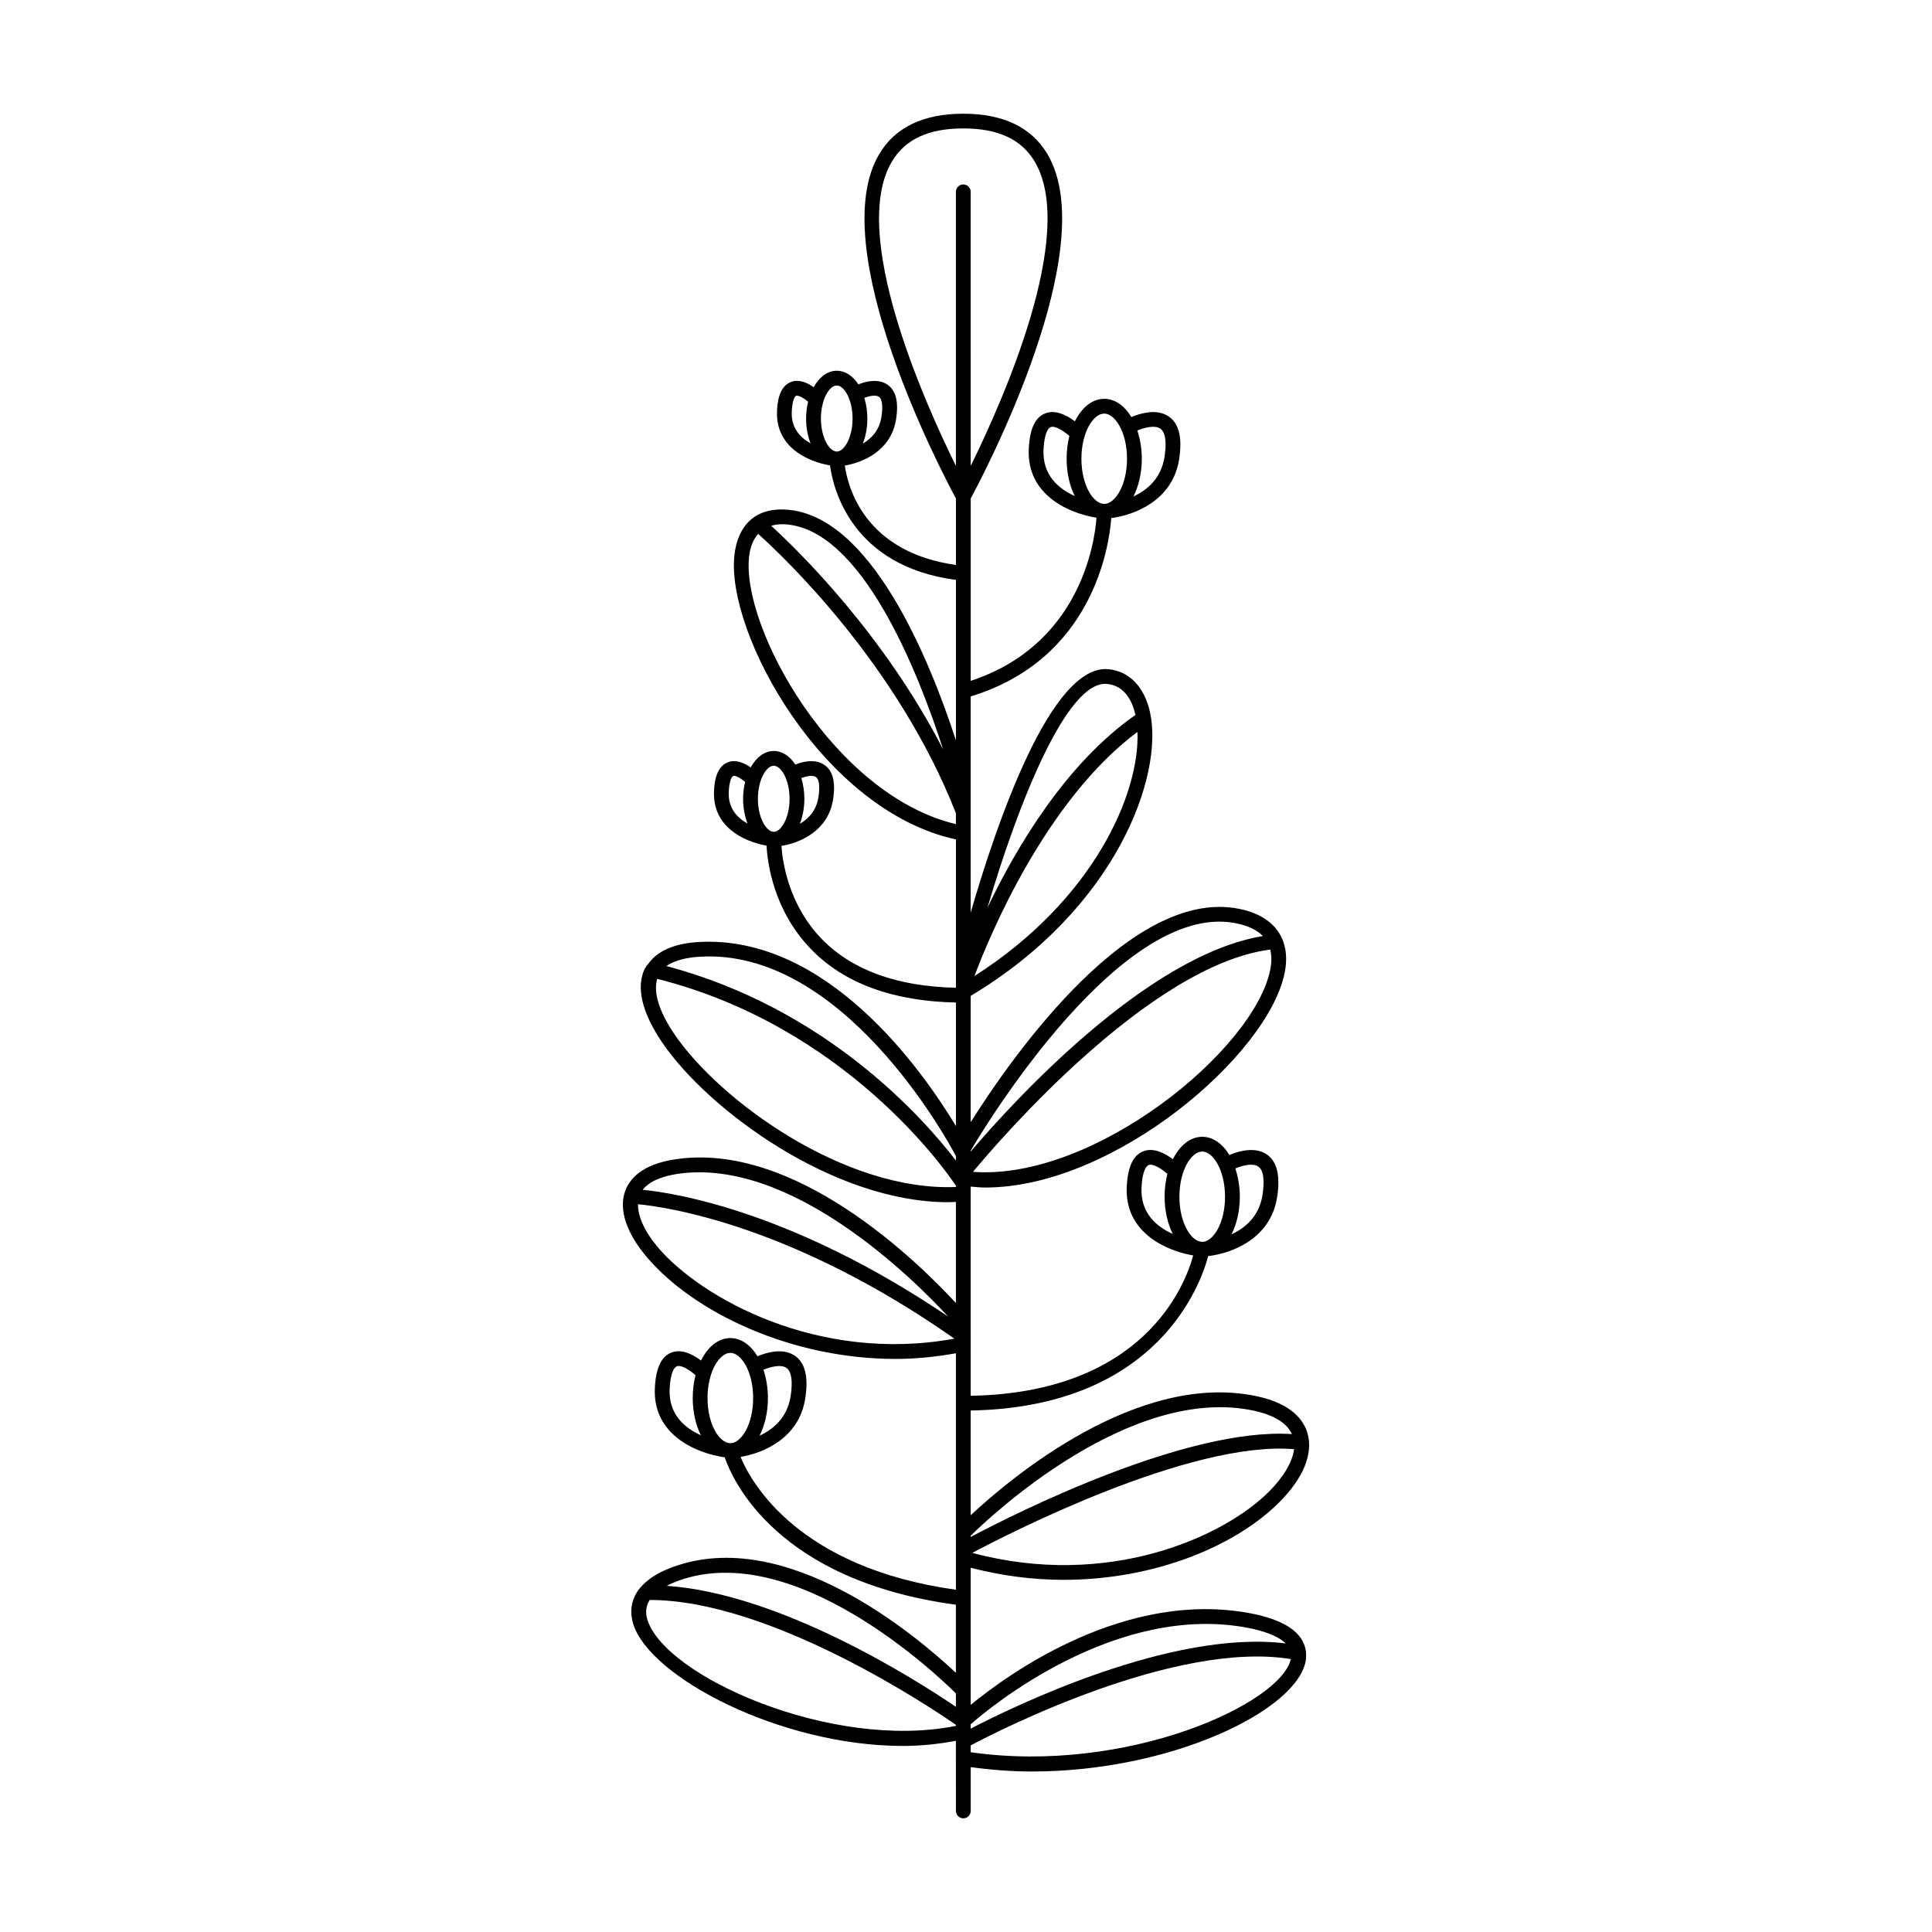
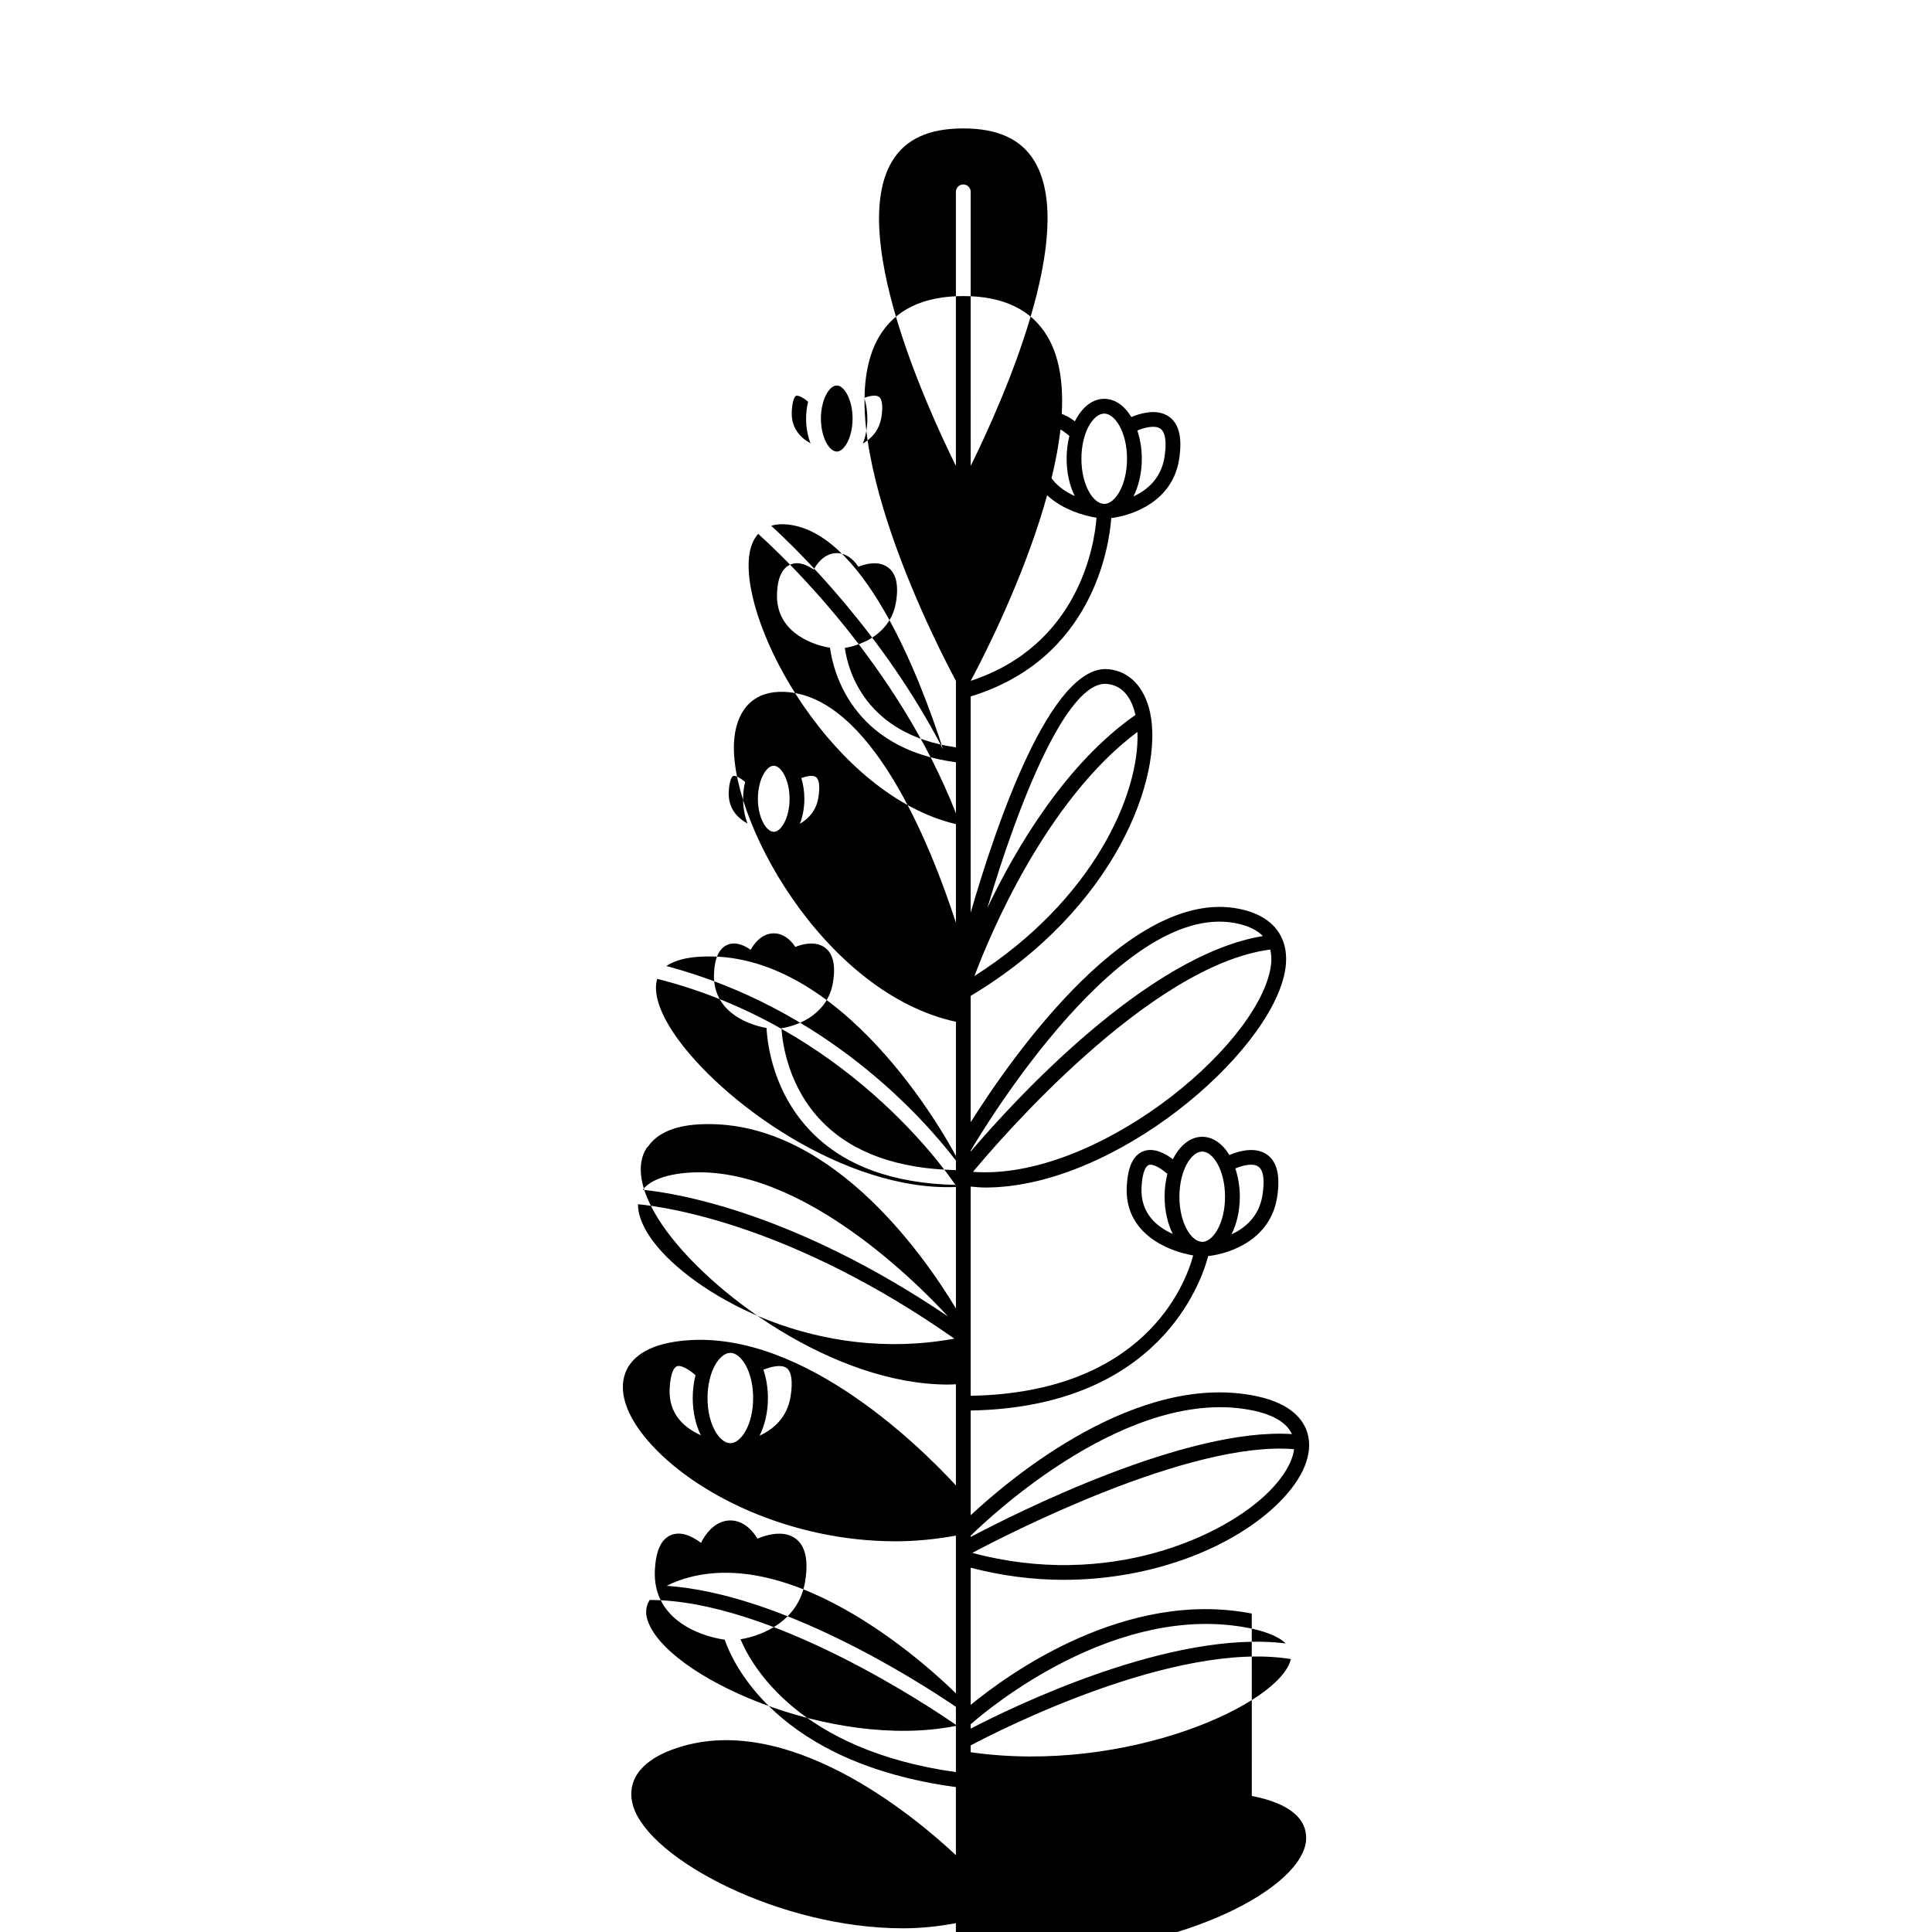
<svg xmlns="http://www.w3.org/2000/svg" fill="#000000" width="800px" height="800px" version="1.1" viewBox="144 144 512 512">
-   <path d="m475.73 571.61c-33.434-6.531-64.535 16.023-74.484 24.199v-36.344c8.332 2.168 16.613 3.207 24.594 3.207 24.223 0 45.66-8.965 57.266-20.637 6.348-6.387 8.973-12.875 7.379-18.266-0.984-3.328-4.078-7.719-13.242-9.715-31.594-6.879-65.438 21.641-76 31.5v-27.754c49.641-0.883 61.047-33.703 62.938-40.922 6.258-0.723 16.441-4.555 18.234-15.418 1.062-6.422-0.176-10.484-3.691-12.074-2.859-1.293-6.543-0.324-8.926 0.703-1.801-2.984-4.332-4.828-7.195-4.828-3.195 0-5.961 2.328-7.773 5.949-1.996-1.508-5.027-3.172-7.789-2.133-2.738 1.027-4.191 4.121-4.438 9.457-0.555 11.918 10.086 16.852 17.609 18.176-2.125 7.852-13.078 36.359-58.965 37.188l-0.004-55.441c1.281 0.105 2.555 0.25 3.856 0.25 34.195-0.004 75.102-35.184 79.383-57.035 0.68-3.473 0.379-6.481-0.75-9.008-0.023-0.047-0.043-0.094-0.07-0.141-1.629-3.516-4.93-6.059-9.879-7.352-29.258-7.621-61.754 39.094-72.539 56.223v-33.477c38.582-23.09 51.215-58.379 47.531-75.145-1.477-6.719-5.477-10.883-10.98-11.426-15.273-1.547-29.754 41.023-36.555 64.527l0.004-57.312c32.328-9.871 36.691-39.68 37.258-47.273 6.281-0.809 16.18-4.703 17.945-15.387 1.062-6.434-0.184-10.496-3.703-12.082-2.856-1.289-6.535-0.32-8.918 0.703-1.801-2.984-4.332-4.832-7.191-4.832-3.195 0-5.961 2.332-7.773 5.957-1.996-1.504-5.031-3.164-7.785-2.133-2.738 1.027-4.191 4.121-4.441 9.453-0.566 12.109 10.418 17.008 17.957 18.238-0.531 6.984-4.543 33.75-33.344 43.227v-48.328c3.375-6.246 35.094-66.34 20.34-91.254-4.211-7.113-11.715-10.719-22.297-10.719-10.582 0-18.086 3.609-22.297 10.719-14.754 24.914 16.965 85.012 20.34 91.254v17.613c-24.254-3.402-28.668-20.684-29.441-26.344 4.973-0.824 12.211-4.027 13.555-12.137 0.855-5.172-0.188-8.457-3.106-9.773-2.195-0.992-4.934-0.383-6.867 0.395-1.457-2.238-3.465-3.609-5.715-3.609-2.484 0-4.648 1.695-6.125 4.356-1.617-1.137-3.867-2.199-6-1.395-3.41 1.285-3.637 6.094-3.711 7.676-0.445 9.543 8.051 13.434 14.039 14.449 0.793 5.977 5.613 26.695 33.371 30.336v42.543c-6.875-21.137-22.652-60.277-45.457-61.191-7.625-0.344-12.379 4.117-13.254 12.121-2.258 20.625 23.41 67.668 58.711 75.305v39.316c-15.492-0.34-27.445-4.629-35.473-12.84-8.867-9.07-10.484-20.508-10.773-24.758 4.973-0.797 12.312-3.984 13.66-12.152 0.852-5.16-0.188-8.445-3.086-9.77-2.231-1.012-4.969-0.406-6.894 0.371-1.457-2.231-3.457-3.598-5.707-3.598-2.484 0-4.648 1.695-6.125 4.356-1.609-1.133-3.852-2.191-6-1.387-3.41 1.277-3.637 6.094-3.711 7.676-0.441 9.469 7.934 13.375 13.918 14.43 0.242 4.559 1.84 17.238 11.871 27.527 8.785 9.016 21.695 13.707 38.32 14.059v32.738c-9.137-15.148-34.379-50.82-68.367-48.766-6.5 0.418-10.852 2.438-13.203 5.836-0.293 0.223-0.516 0.523-0.648 0.887-0.062 0.117-0.176 0.203-0.234 0.32-2.379 4.859-0.793 11.617 4.582 19.539 12.184 17.957 45.449 42.367 75.809 42.359 0.688 0 1.371-0.055 2.055-0.078v26.801c-10.41-11.262-42.797-42.902-74.434-38.082-8.852 1.344-12.059 5.266-13.188 8.316-1.828 4.938 0.273 11.273 5.922 17.848 12.293 14.301 37.816 26.73 65.711 26.73 5.269 0 10.625-0.539 15.988-1.5v62.668c-41.609-5.805-54.16-28.188-57.082-35.199 6.289-1.047 15.434-5.078 17.117-15.285 1.062-6.434-0.184-10.5-3.707-12.082-2.863-1.289-6.535-0.32-8.918 0.703-1.801-2.984-4.332-4.832-7.195-4.832-3.195 0-5.957 2.328-7.769 5.949-1.992-1.508-5.019-3.176-7.789-2.133-2.738 1.027-4.191 4.121-4.441 9.457-0.578 12.402 10.969 17.254 18.512 18.332 2.098 6.133 13.895 32.672 61.266 39.059v18.043c-10.781-10.113-45.156-39.039-75.109-28-4.102 1.508-6.691 3.344-8.348 5.246-0.078 0.066-0.148 0.137-0.215 0.215-2.859 3.445-2.582 7.094-1.879 9.465 4.211 14.188 39.078 32.457 71.5 32.457 4.785 0 9.48-0.496 14.051-1.367l0.008 18.59c0 1.082 0.879 1.957 1.961 1.957 1.082 0 1.957-0.875 1.957-1.957v-11.613c5.426 0.746 10.867 1.164 16.242 1.164 36.711 0 70.191-16.062 72.547-29.355 0.117-0.664 0.133-1.445 0.055-2.266-0.008-0.113-0.004-0.227-0.031-0.332-0.48-3.461-3.422-7.769-14.324-9.902zm-4.359-117.96c1.77-0.738 4.574-1.535 6.082-0.5 1.371 0.926 1.762 3.652 1.098 7.676-0.926 5.609-4.621 8.641-8.199 10.301 1.371-2.719 2.215-6.148 2.215-9.984-0.004-2.746-0.457-5.262-1.195-7.492zm-24.859 5.062c0.23-4.965 1.516-5.828 1.902-5.977 1.145-0.43 3.348 0.941 4.953 2.359-0.469 1.855-0.734 3.891-0.734 6.043 0 3.781 0.82 7.168 2.156 9.867-4.269-1.914-8.594-5.516-8.277-12.293zm10.043 2.43c0-7.051 3.188-11.973 6.047-11.973 2.859 0 6.043 4.922 6.043 11.973 0 7.027-3.16 11.93-6.008 11.969-0.039-0.004-0.07-0.008-0.133-0.012-2.836-0.113-5.949-4.981-5.949-11.957zm-19.141-135.89c4.746 0.465 6.691 4.68 7.496 8.211-18.383 12.836-31.504 34.93-39.234 51.113 8.301-28.164 21.207-60.465 31.738-59.324zm8.023 12.707c0.66 16.34-11.629 44.555-43.199 64.707 3.945-10.527 18.832-46.508 43.199-64.707zm-0.035-79.871c1.773-0.73 4.582-1.52 6.082-0.504 1.371 0.93 1.762 3.656 1.098 7.68-0.93 5.606-4.621 8.637-8.203 10.297 1.367-2.719 2.215-6.148 2.215-9.98 0-2.742-0.457-5.262-1.191-7.492zm-24.859 5.062c0.23-4.965 1.516-5.82 1.902-5.969 1.156-0.43 3.356 0.945 4.953 2.356-0.469 1.859-0.734 3.891-0.734 6.047 0 3.781 0.82 7.168 2.156 9.867-4.269-1.918-8.594-5.523-8.277-12.301zm10.043 2.43c0-7.059 3.184-11.977 6.043-11.977s6.043 4.922 6.043 11.977c0 7.027-3.16 11.93-6.008 11.969-0.039-0.004-0.07-0.008-0.133-0.012-2.836-0.109-5.945-4.981-5.945-11.957zm-57.531-16.156c1.305-0.48 3.012-0.863 3.867-0.273 0.883 0.602 1.121 2.586 0.648 5.449-0.582 3.519-2.664 5.629-4.906 6.953 0.746-1.926 1.195-4.176 1.195-6.637 0-1.988-0.301-3.832-0.805-5.492zm-19.23 3.644c0.141-3.019 0.828-4.062 1.172-4.191 0.594-0.184 1.996 0.598 3.16 1.566-0.328 1.391-0.531 2.883-0.531 4.473 0 2.434 0.441 4.66 1.172 6.57-2.727-1.527-5.176-4.059-4.973-8.418zm11.961 10.602c-0.031-0.004-0.113-0.012-0.16-0.02-1.949-0.145-4.074-3.824-4.074-8.734 0-5.012 2.215-8.758 4.195-8.758 1.98 0 4.195 3.746 4.195 8.758 0 4.981-2.184 8.707-4.156 8.754zm-9.422 86.523c1.301-0.48 3.012-0.863 3.863-0.277 0.887 0.602 1.121 2.586 0.648 5.457-0.582 3.519-2.66 5.629-4.902 6.953 0.746-1.922 1.195-4.176 1.195-6.633-0.004-1.992-0.305-3.84-0.805-5.5zm-19.234 3.648c0.141-3.023 0.828-4.062 1.172-4.191 0.582-0.223 1.988 0.578 3.16 1.559-0.328 1.391-0.531 2.887-0.531 4.481 0 2.43 0.441 4.656 1.172 6.562-2.731-1.523-5.176-4.055-4.973-8.41zm11.961 10.598c-0.031-0.004-0.113-0.012-0.16-0.02-1.949-0.145-4.078-3.816-4.078-8.73 0-5.012 2.215-8.762 4.199-8.762 1.98 0 4.195 3.75 4.195 8.762 0 4.981-2.184 8.699-4.156 8.75zm-25.609 90.66c30.148-4.508 62.668 27.934 71.75 37.77-40.652-27.477-71.562-32.637-80.918-33.566 2.004-2.566 5.938-3.711 9.168-4.203zm-4.883 19.734c-3.727-4.332-5.578-8.434-5.512-11.703 7.969 0.762 41.125 5.68 83.84 35.625-36.27 6.641-67.188-10.957-78.328-23.922zm27.719 32.16c1.777-0.73 4.59-1.516 6.082-0.5 1.371 0.93 1.762 3.656 1.098 7.68-0.93 5.606-4.621 8.637-8.203 10.297 1.367-2.719 2.215-6.148 2.215-9.98 0-2.742-0.453-5.266-1.191-7.496zm-24.855 5.062c0.23-4.965 1.516-5.828 1.902-5.977 1.148-0.445 3.352 0.941 4.953 2.359-0.469 1.859-0.734 3.894-0.734 6.051 0 3.781 0.82 7.168 2.156 9.867-4.269-1.918-8.594-5.519-8.277-12.301zm16.121 14.406c-0.039-0.004-0.07-0.008-0.133-0.012-2.832-0.113-5.945-4.981-5.945-11.957 0-7.059 3.184-11.977 6.043-11.977s6.043 4.922 6.043 11.977c0 7.027-3.16 11.926-6.008 11.969zm59.742 74.91c-32.898 6.633-77.312-13.172-81.797-28.258-0.559-1.879-0.309-3.578 0.652-5.109 32.184 0 74.914 28.758 81.145 33.086zm0-5.047c-10.672-7.246-46.371-29.965-76.637-32.07 0.867-0.449 1.801-0.879 2.879-1.277 30.836-11.32 68.773 24.844 73.758 29.789zm0-137.76c-29.508 1.199-62.645-22.883-74.621-40.535-4.102-6.047-5.598-11.133-4.531-14.625 49.738 12.547 76.309 50.535 79.152 54.812zm0-7.008c-8.926-11.648-34.617-40.402-76.73-51.547 2.352-1.641 5.758-2.277 8.617-2.457 37.77-2.527 65.535 47.926 68.113 52.785zm-45.613-168.63c20.629 0.828 35.766 39.613 42.219 59.648-15.855-30.742-38.457-52.758-45.57-59.254 1.004-0.273 2.094-0.434 3.352-0.395zm45.613 79.469c-32.406-7.684-56.871-52.047-54.812-70.836 0.297-2.703 1.148-4.656 2.41-6.078 6.621 5.938 36.938 34.566 52.406 74.031zm77.652 213.05c3.09 0.602 7.484 1.844 9.758 4.082-30.117-3.754-72.105 16.652-83.492 22.578v-1.164c4.828-4.238 38.551-32.402 73.734-25.496zm5.348-36.184c-11.93 11.984-42.539 25.945-78.652 16.266 8.91-4.742 57.602-29.82 85.27-27.48-0.426 3.359-2.711 7.289-6.617 11.215zm-3.914-21.391c3.742 0.812 8.34 2.562 9.965 6.18-27.941-1.848-73.199 20.945-85.129 27.254v-0.328c4.941-4.871 42.25-40.242 75.164-33.105zm4.227-116.96c-4.164 21.266-46.641 56.023-78.785 53.641 6.828-8.23 46.75-54.773 78.77-58.91 0.375 1.527 0.41 3.262 0.016 5.269zm-7.844-11.953c2.594 0.676 4.535 1.719 5.887 3.109-30.836 5.043-66.363 44.086-77.438 57.105v-0.246c3.34-5.68 40.816-68.008 71.551-59.969zm-73.508-196.08c-1.082 0-1.961 0.875-1.961 1.957v72.637c-8.543-17.324-28.258-61.574-16.969-80.637 3.508-5.922 9.699-8.801 18.93-8.801 9.227 0 15.418 2.883 18.93 8.801 11.281 19.051-8.426 63.305-16.969 80.633l-0.004-72.633c0-1.082-0.875-1.957-1.957-1.957zm1.957 415.48v-1.809c7.211-3.836 54.164-27.863 84.84-22.883-2.613 11.867-43.562 30.609-84.84 24.691z" />
+   <path d="m475.73 571.61c-33.434-6.531-64.535 16.023-74.484 24.199v-36.344c8.332 2.168 16.613 3.207 24.594 3.207 24.223 0 45.66-8.965 57.266-20.637 6.348-6.387 8.973-12.875 7.379-18.266-0.984-3.328-4.078-7.719-13.242-9.715-31.594-6.879-65.438 21.641-76 31.5v-27.754c49.641-0.883 61.047-33.703 62.938-40.922 6.258-0.723 16.441-4.555 18.234-15.418 1.062-6.422-0.176-10.484-3.691-12.074-2.859-1.293-6.543-0.324-8.926 0.703-1.801-2.984-4.332-4.828-7.195-4.828-3.195 0-5.961 2.328-7.773 5.949-1.996-1.508-5.027-3.172-7.789-2.133-2.738 1.027-4.191 4.121-4.438 9.457-0.555 11.918 10.086 16.852 17.609 18.176-2.125 7.852-13.078 36.359-58.965 37.188l-0.004-55.441c1.281 0.105 2.555 0.25 3.856 0.25 34.195-0.004 75.102-35.184 79.383-57.035 0.68-3.473 0.379-6.481-0.75-9.008-0.023-0.047-0.043-0.094-0.07-0.141-1.629-3.516-4.93-6.059-9.879-7.352-29.258-7.621-61.754 39.094-72.539 56.223v-33.477c38.582-23.09 51.215-58.379 47.531-75.145-1.477-6.719-5.477-10.883-10.98-11.426-15.273-1.547-29.754 41.023-36.555 64.527l0.004-57.312c32.328-9.871 36.691-39.68 37.258-47.273 6.281-0.809 16.18-4.703 17.945-15.387 1.062-6.434-0.184-10.496-3.703-12.082-2.856-1.289-6.535-0.32-8.918 0.703-1.801-2.984-4.332-4.832-7.191-4.832-3.195 0-5.961 2.332-7.773 5.957-1.996-1.504-5.031-3.164-7.785-2.133-2.738 1.027-4.191 4.121-4.441 9.453-0.566 12.109 10.418 17.008 17.957 18.238-0.531 6.984-4.543 33.75-33.344 43.227c3.375-6.246 35.094-66.34 20.34-91.254-4.211-7.113-11.715-10.719-22.297-10.719-10.582 0-18.086 3.609-22.297 10.719-14.754 24.914 16.965 85.012 20.34 91.254v17.613c-24.254-3.402-28.668-20.684-29.441-26.344 4.973-0.824 12.211-4.027 13.555-12.137 0.855-5.172-0.188-8.457-3.106-9.773-2.195-0.992-4.934-0.383-6.867 0.395-1.457-2.238-3.465-3.609-5.715-3.609-2.484 0-4.648 1.695-6.125 4.356-1.617-1.137-3.867-2.199-6-1.395-3.41 1.285-3.637 6.094-3.711 7.676-0.445 9.543 8.051 13.434 14.039 14.449 0.793 5.977 5.613 26.695 33.371 30.336v42.543c-6.875-21.137-22.652-60.277-45.457-61.191-7.625-0.344-12.379 4.117-13.254 12.121-2.258 20.625 23.41 67.668 58.711 75.305v39.316c-15.492-0.34-27.445-4.629-35.473-12.84-8.867-9.07-10.484-20.508-10.773-24.758 4.973-0.797 12.312-3.984 13.66-12.152 0.852-5.16-0.188-8.445-3.086-9.77-2.231-1.012-4.969-0.406-6.894 0.371-1.457-2.231-3.457-3.598-5.707-3.598-2.484 0-4.648 1.695-6.125 4.356-1.609-1.133-3.852-2.191-6-1.387-3.41 1.277-3.637 6.094-3.711 7.676-0.441 9.469 7.934 13.375 13.918 14.43 0.242 4.559 1.84 17.238 11.871 27.527 8.785 9.016 21.695 13.707 38.32 14.059v32.738c-9.137-15.148-34.379-50.82-68.367-48.766-6.5 0.418-10.852 2.438-13.203 5.836-0.293 0.223-0.516 0.523-0.648 0.887-0.062 0.117-0.176 0.203-0.234 0.32-2.379 4.859-0.793 11.617 4.582 19.539 12.184 17.957 45.449 42.367 75.809 42.359 0.688 0 1.371-0.055 2.055-0.078v26.801c-10.41-11.262-42.797-42.902-74.434-38.082-8.852 1.344-12.059 5.266-13.188 8.316-1.828 4.938 0.273 11.273 5.922 17.848 12.293 14.301 37.816 26.73 65.711 26.73 5.269 0 10.625-0.539 15.988-1.5v62.668c-41.609-5.805-54.16-28.188-57.082-35.199 6.289-1.047 15.434-5.078 17.117-15.285 1.062-6.434-0.184-10.5-3.707-12.082-2.863-1.289-6.535-0.32-8.918 0.703-1.801-2.984-4.332-4.832-7.195-4.832-3.195 0-5.957 2.328-7.769 5.949-1.992-1.508-5.019-3.176-7.789-2.133-2.738 1.027-4.191 4.121-4.441 9.457-0.578 12.402 10.969 17.254 18.512 18.332 2.098 6.133 13.895 32.672 61.266 39.059v18.043c-10.781-10.113-45.156-39.039-75.109-28-4.102 1.508-6.691 3.344-8.348 5.246-0.078 0.066-0.148 0.137-0.215 0.215-2.859 3.445-2.582 7.094-1.879 9.465 4.211 14.188 39.078 32.457 71.5 32.457 4.785 0 9.48-0.496 14.051-1.367l0.008 18.59c0 1.082 0.879 1.957 1.961 1.957 1.082 0 1.957-0.875 1.957-1.957v-11.613c5.426 0.746 10.867 1.164 16.242 1.164 36.711 0 70.191-16.062 72.547-29.355 0.117-0.664 0.133-1.445 0.055-2.266-0.008-0.113-0.004-0.227-0.031-0.332-0.48-3.461-3.422-7.769-14.324-9.902zm-4.359-117.96c1.77-0.738 4.574-1.535 6.082-0.5 1.371 0.926 1.762 3.652 1.098 7.676-0.926 5.609-4.621 8.641-8.199 10.301 1.371-2.719 2.215-6.148 2.215-9.984-0.004-2.746-0.457-5.262-1.195-7.492zm-24.859 5.062c0.23-4.965 1.516-5.828 1.902-5.977 1.145-0.43 3.348 0.941 4.953 2.359-0.469 1.855-0.734 3.891-0.734 6.043 0 3.781 0.82 7.168 2.156 9.867-4.269-1.914-8.594-5.516-8.277-12.293zm10.043 2.43c0-7.051 3.188-11.973 6.047-11.973 2.859 0 6.043 4.922 6.043 11.973 0 7.027-3.16 11.93-6.008 11.969-0.039-0.004-0.07-0.008-0.133-0.012-2.836-0.113-5.949-4.981-5.949-11.957zm-19.141-135.89c4.746 0.465 6.691 4.68 7.496 8.211-18.383 12.836-31.504 34.93-39.234 51.113 8.301-28.164 21.207-60.465 31.738-59.324zm8.023 12.707c0.66 16.34-11.629 44.555-43.199 64.707 3.945-10.527 18.832-46.508 43.199-64.707zm-0.035-79.871c1.773-0.73 4.582-1.52 6.082-0.504 1.371 0.93 1.762 3.656 1.098 7.68-0.93 5.606-4.621 8.637-8.203 10.297 1.367-2.719 2.215-6.148 2.215-9.98 0-2.742-0.457-5.262-1.191-7.492zm-24.859 5.062c0.23-4.965 1.516-5.82 1.902-5.969 1.156-0.43 3.356 0.945 4.953 2.356-0.469 1.859-0.734 3.891-0.734 6.047 0 3.781 0.82 7.168 2.156 9.867-4.269-1.918-8.594-5.523-8.277-12.301zm10.043 2.43c0-7.059 3.184-11.977 6.043-11.977s6.043 4.922 6.043 11.977c0 7.027-3.16 11.93-6.008 11.969-0.039-0.004-0.07-0.008-0.133-0.012-2.836-0.109-5.945-4.981-5.945-11.957zm-57.531-16.156c1.305-0.48 3.012-0.863 3.867-0.273 0.883 0.602 1.121 2.586 0.648 5.449-0.582 3.519-2.664 5.629-4.906 6.953 0.746-1.926 1.195-4.176 1.195-6.637 0-1.988-0.301-3.832-0.805-5.492zm-19.23 3.644c0.141-3.019 0.828-4.062 1.172-4.191 0.594-0.184 1.996 0.598 3.16 1.566-0.328 1.391-0.531 2.883-0.531 4.473 0 2.434 0.441 4.66 1.172 6.57-2.727-1.527-5.176-4.059-4.973-8.418zm11.961 10.602c-0.031-0.004-0.113-0.012-0.16-0.02-1.949-0.145-4.074-3.824-4.074-8.734 0-5.012 2.215-8.758 4.195-8.758 1.98 0 4.195 3.746 4.195 8.758 0 4.981-2.184 8.707-4.156 8.754zm-9.422 86.523c1.301-0.48 3.012-0.863 3.863-0.277 0.887 0.602 1.121 2.586 0.648 5.457-0.582 3.519-2.66 5.629-4.902 6.953 0.746-1.922 1.195-4.176 1.195-6.633-0.004-1.992-0.305-3.84-0.805-5.5zm-19.234 3.648c0.141-3.023 0.828-4.062 1.172-4.191 0.582-0.223 1.988 0.578 3.16 1.559-0.328 1.391-0.531 2.887-0.531 4.481 0 2.43 0.441 4.656 1.172 6.562-2.731-1.523-5.176-4.055-4.973-8.41zm11.961 10.598c-0.031-0.004-0.113-0.012-0.16-0.02-1.949-0.145-4.078-3.816-4.078-8.73 0-5.012 2.215-8.762 4.199-8.762 1.98 0 4.195 3.75 4.195 8.762 0 4.981-2.184 8.699-4.156 8.75zm-25.609 90.66c30.148-4.508 62.668 27.934 71.75 37.77-40.652-27.477-71.562-32.637-80.918-33.566 2.004-2.566 5.938-3.711 9.168-4.203zm-4.883 19.734c-3.727-4.332-5.578-8.434-5.512-11.703 7.969 0.762 41.125 5.68 83.84 35.625-36.27 6.641-67.188-10.957-78.328-23.922zm27.719 32.16c1.777-0.73 4.59-1.516 6.082-0.5 1.371 0.93 1.762 3.656 1.098 7.68-0.93 5.606-4.621 8.637-8.203 10.297 1.367-2.719 2.215-6.148 2.215-9.98 0-2.742-0.453-5.266-1.191-7.496zm-24.855 5.062c0.23-4.965 1.516-5.828 1.902-5.977 1.148-0.445 3.352 0.941 4.953 2.359-0.469 1.859-0.734 3.894-0.734 6.051 0 3.781 0.82 7.168 2.156 9.867-4.269-1.918-8.594-5.519-8.277-12.301zm16.121 14.406c-0.039-0.004-0.07-0.008-0.133-0.012-2.832-0.113-5.945-4.981-5.945-11.957 0-7.059 3.184-11.977 6.043-11.977s6.043 4.922 6.043 11.977c0 7.027-3.16 11.926-6.008 11.969zm59.742 74.91c-32.898 6.633-77.312-13.172-81.797-28.258-0.559-1.879-0.309-3.578 0.652-5.109 32.184 0 74.914 28.758 81.145 33.086zm0-5.047c-10.672-7.246-46.371-29.965-76.637-32.07 0.867-0.449 1.801-0.879 2.879-1.277 30.836-11.32 68.773 24.844 73.758 29.789zm0-137.76c-29.508 1.199-62.645-22.883-74.621-40.535-4.102-6.047-5.598-11.133-4.531-14.625 49.738 12.547 76.309 50.535 79.152 54.812zm0-7.008c-8.926-11.648-34.617-40.402-76.73-51.547 2.352-1.641 5.758-2.277 8.617-2.457 37.77-2.527 65.535 47.926 68.113 52.785zm-45.613-168.63c20.629 0.828 35.766 39.613 42.219 59.648-15.855-30.742-38.457-52.758-45.57-59.254 1.004-0.273 2.094-0.434 3.352-0.395zm45.613 79.469c-32.406-7.684-56.871-52.047-54.812-70.836 0.297-2.703 1.148-4.656 2.41-6.078 6.621 5.938 36.938 34.566 52.406 74.031zm77.652 213.05c3.09 0.602 7.484 1.844 9.758 4.082-30.117-3.754-72.105 16.652-83.492 22.578v-1.164c4.828-4.238 38.551-32.402 73.734-25.496zm5.348-36.184c-11.93 11.984-42.539 25.945-78.652 16.266 8.91-4.742 57.602-29.82 85.27-27.48-0.426 3.359-2.711 7.289-6.617 11.215zm-3.914-21.391c3.742 0.812 8.34 2.562 9.965 6.18-27.941-1.848-73.199 20.945-85.129 27.254v-0.328c4.941-4.871 42.25-40.242 75.164-33.105zm4.227-116.96c-4.164 21.266-46.641 56.023-78.785 53.641 6.828-8.23 46.75-54.773 78.77-58.91 0.375 1.527 0.41 3.262 0.016 5.269zm-7.844-11.953c2.594 0.676 4.535 1.719 5.887 3.109-30.836 5.043-66.363 44.086-77.438 57.105v-0.246c3.34-5.68 40.816-68.008 71.551-59.969zm-73.508-196.08c-1.082 0-1.961 0.875-1.961 1.957v72.637c-8.543-17.324-28.258-61.574-16.969-80.637 3.508-5.922 9.699-8.801 18.93-8.801 9.227 0 15.418 2.883 18.93 8.801 11.281 19.051-8.426 63.305-16.969 80.633l-0.004-72.633c0-1.082-0.875-1.957-1.957-1.957zm1.957 415.48v-1.809c7.211-3.836 54.164-27.863 84.84-22.883-2.613 11.867-43.562 30.609-84.84 24.691z" />
</svg>